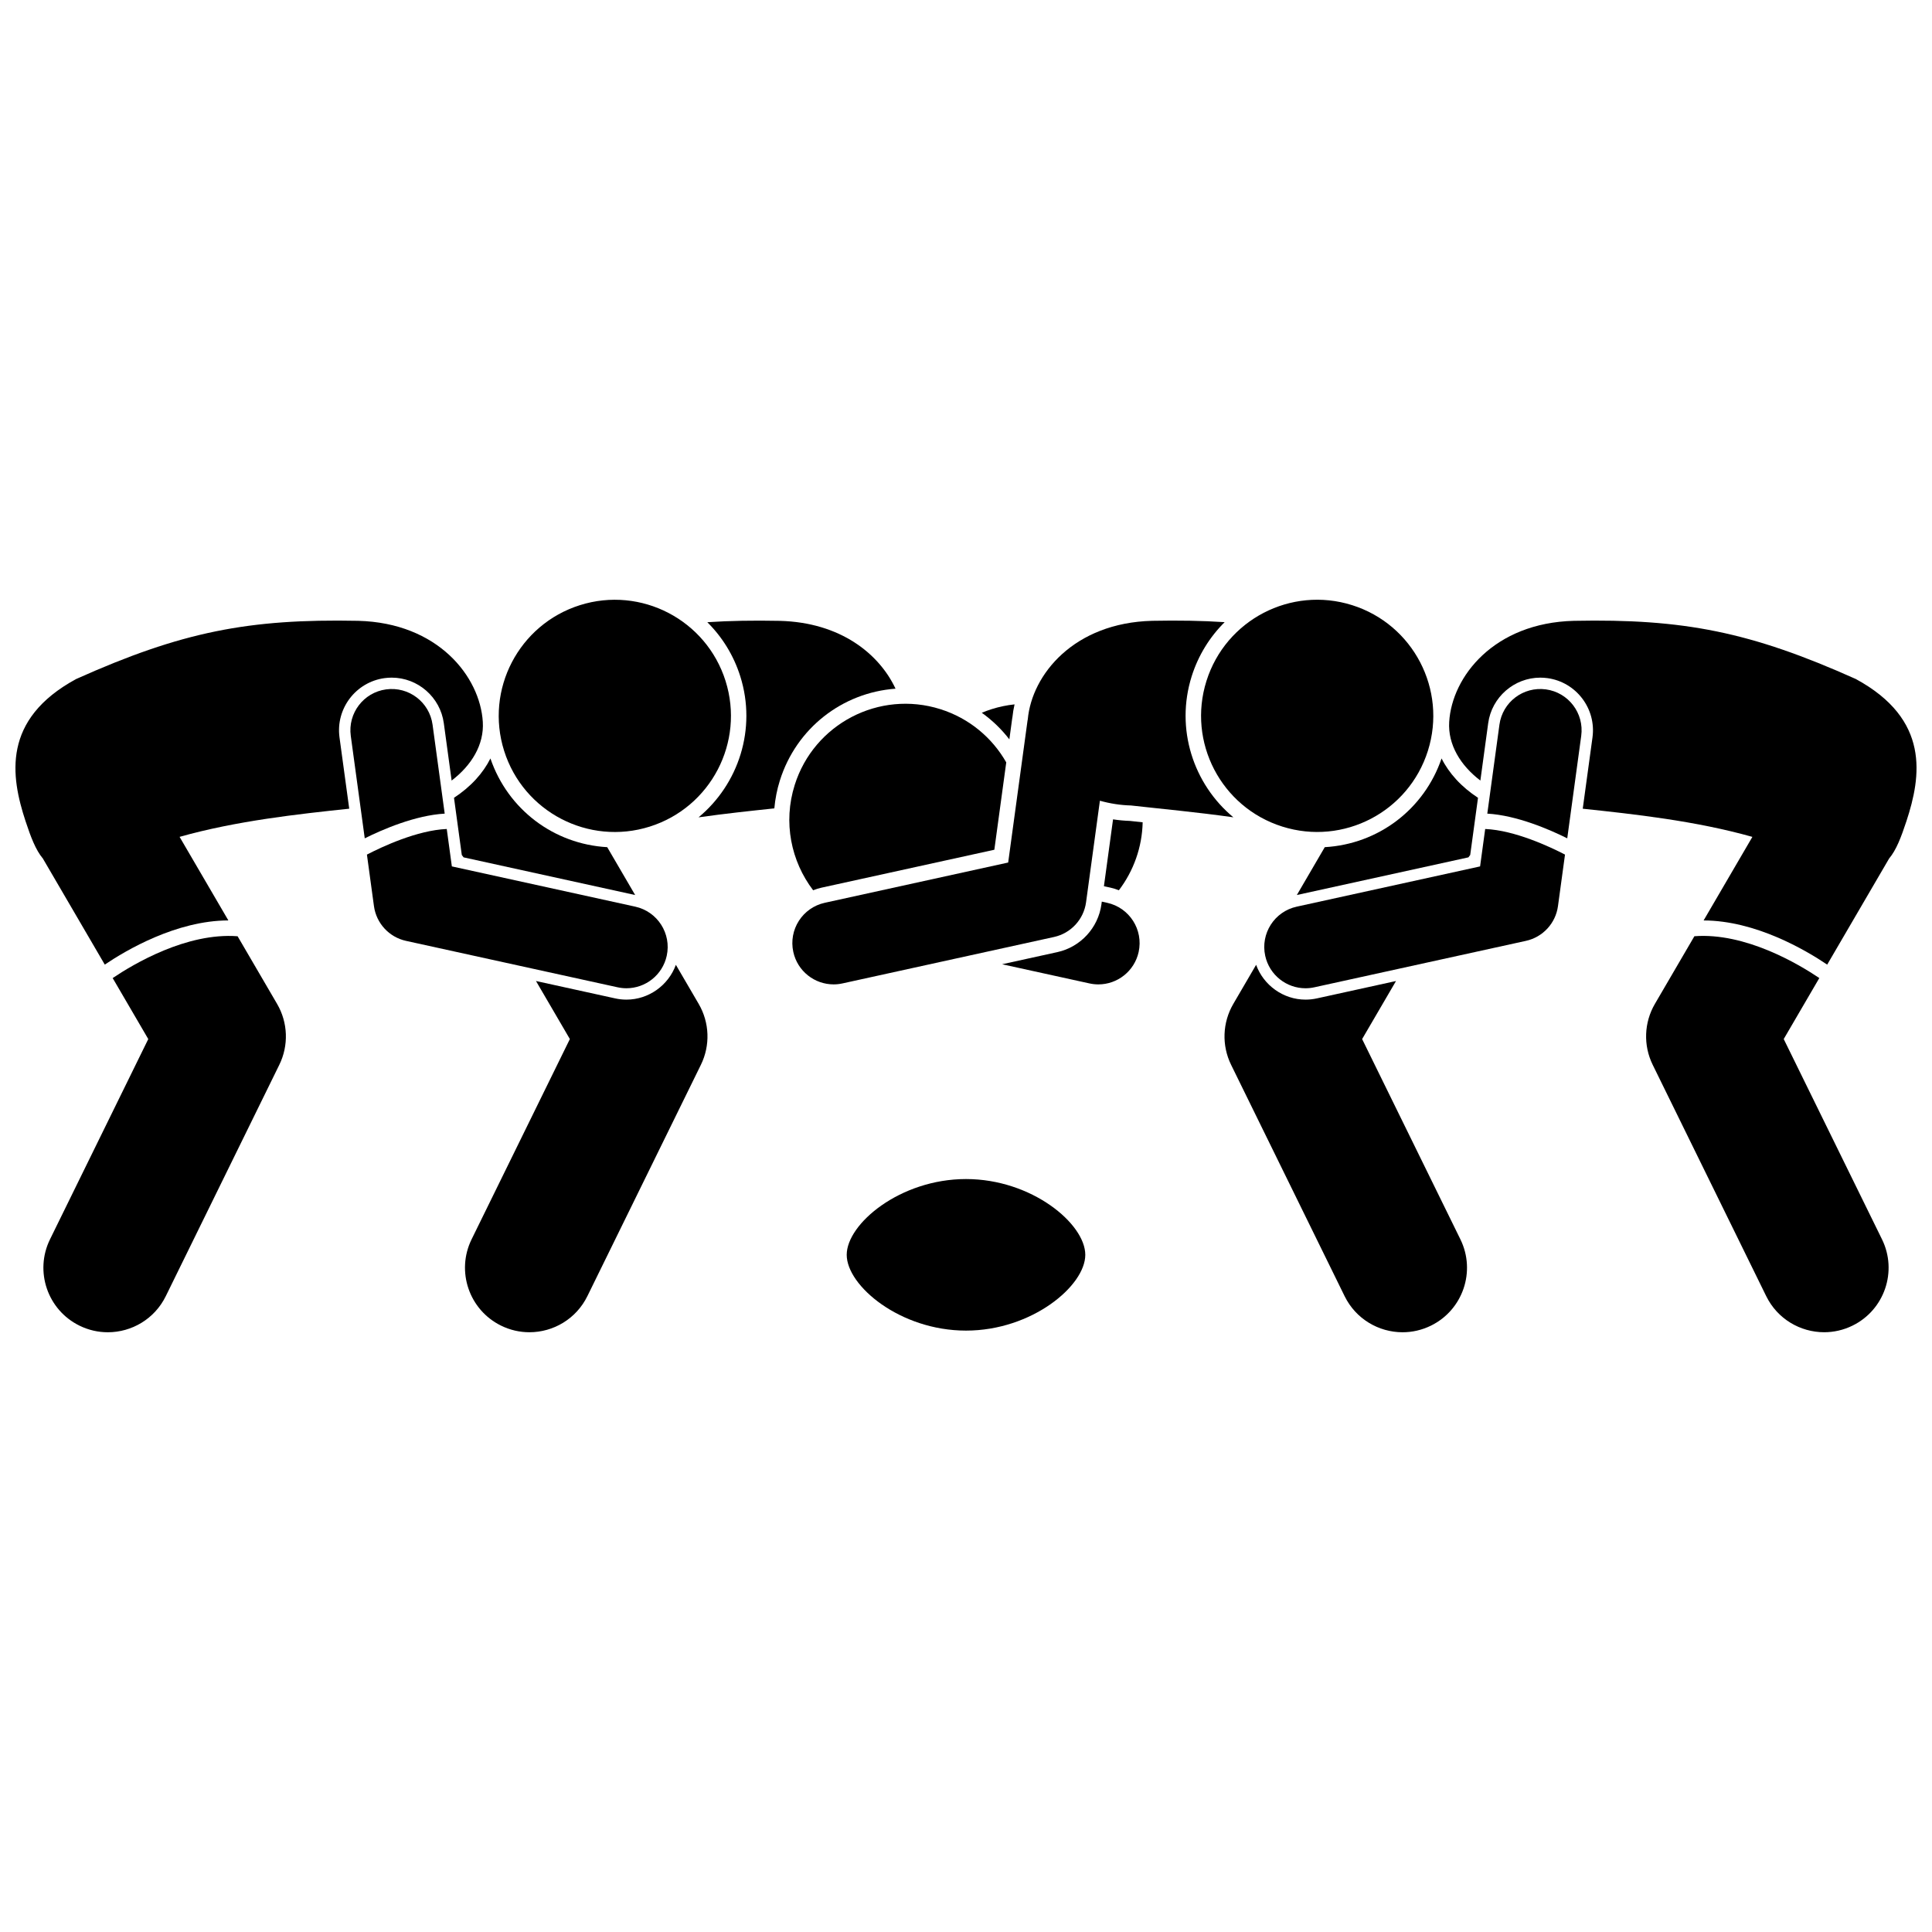
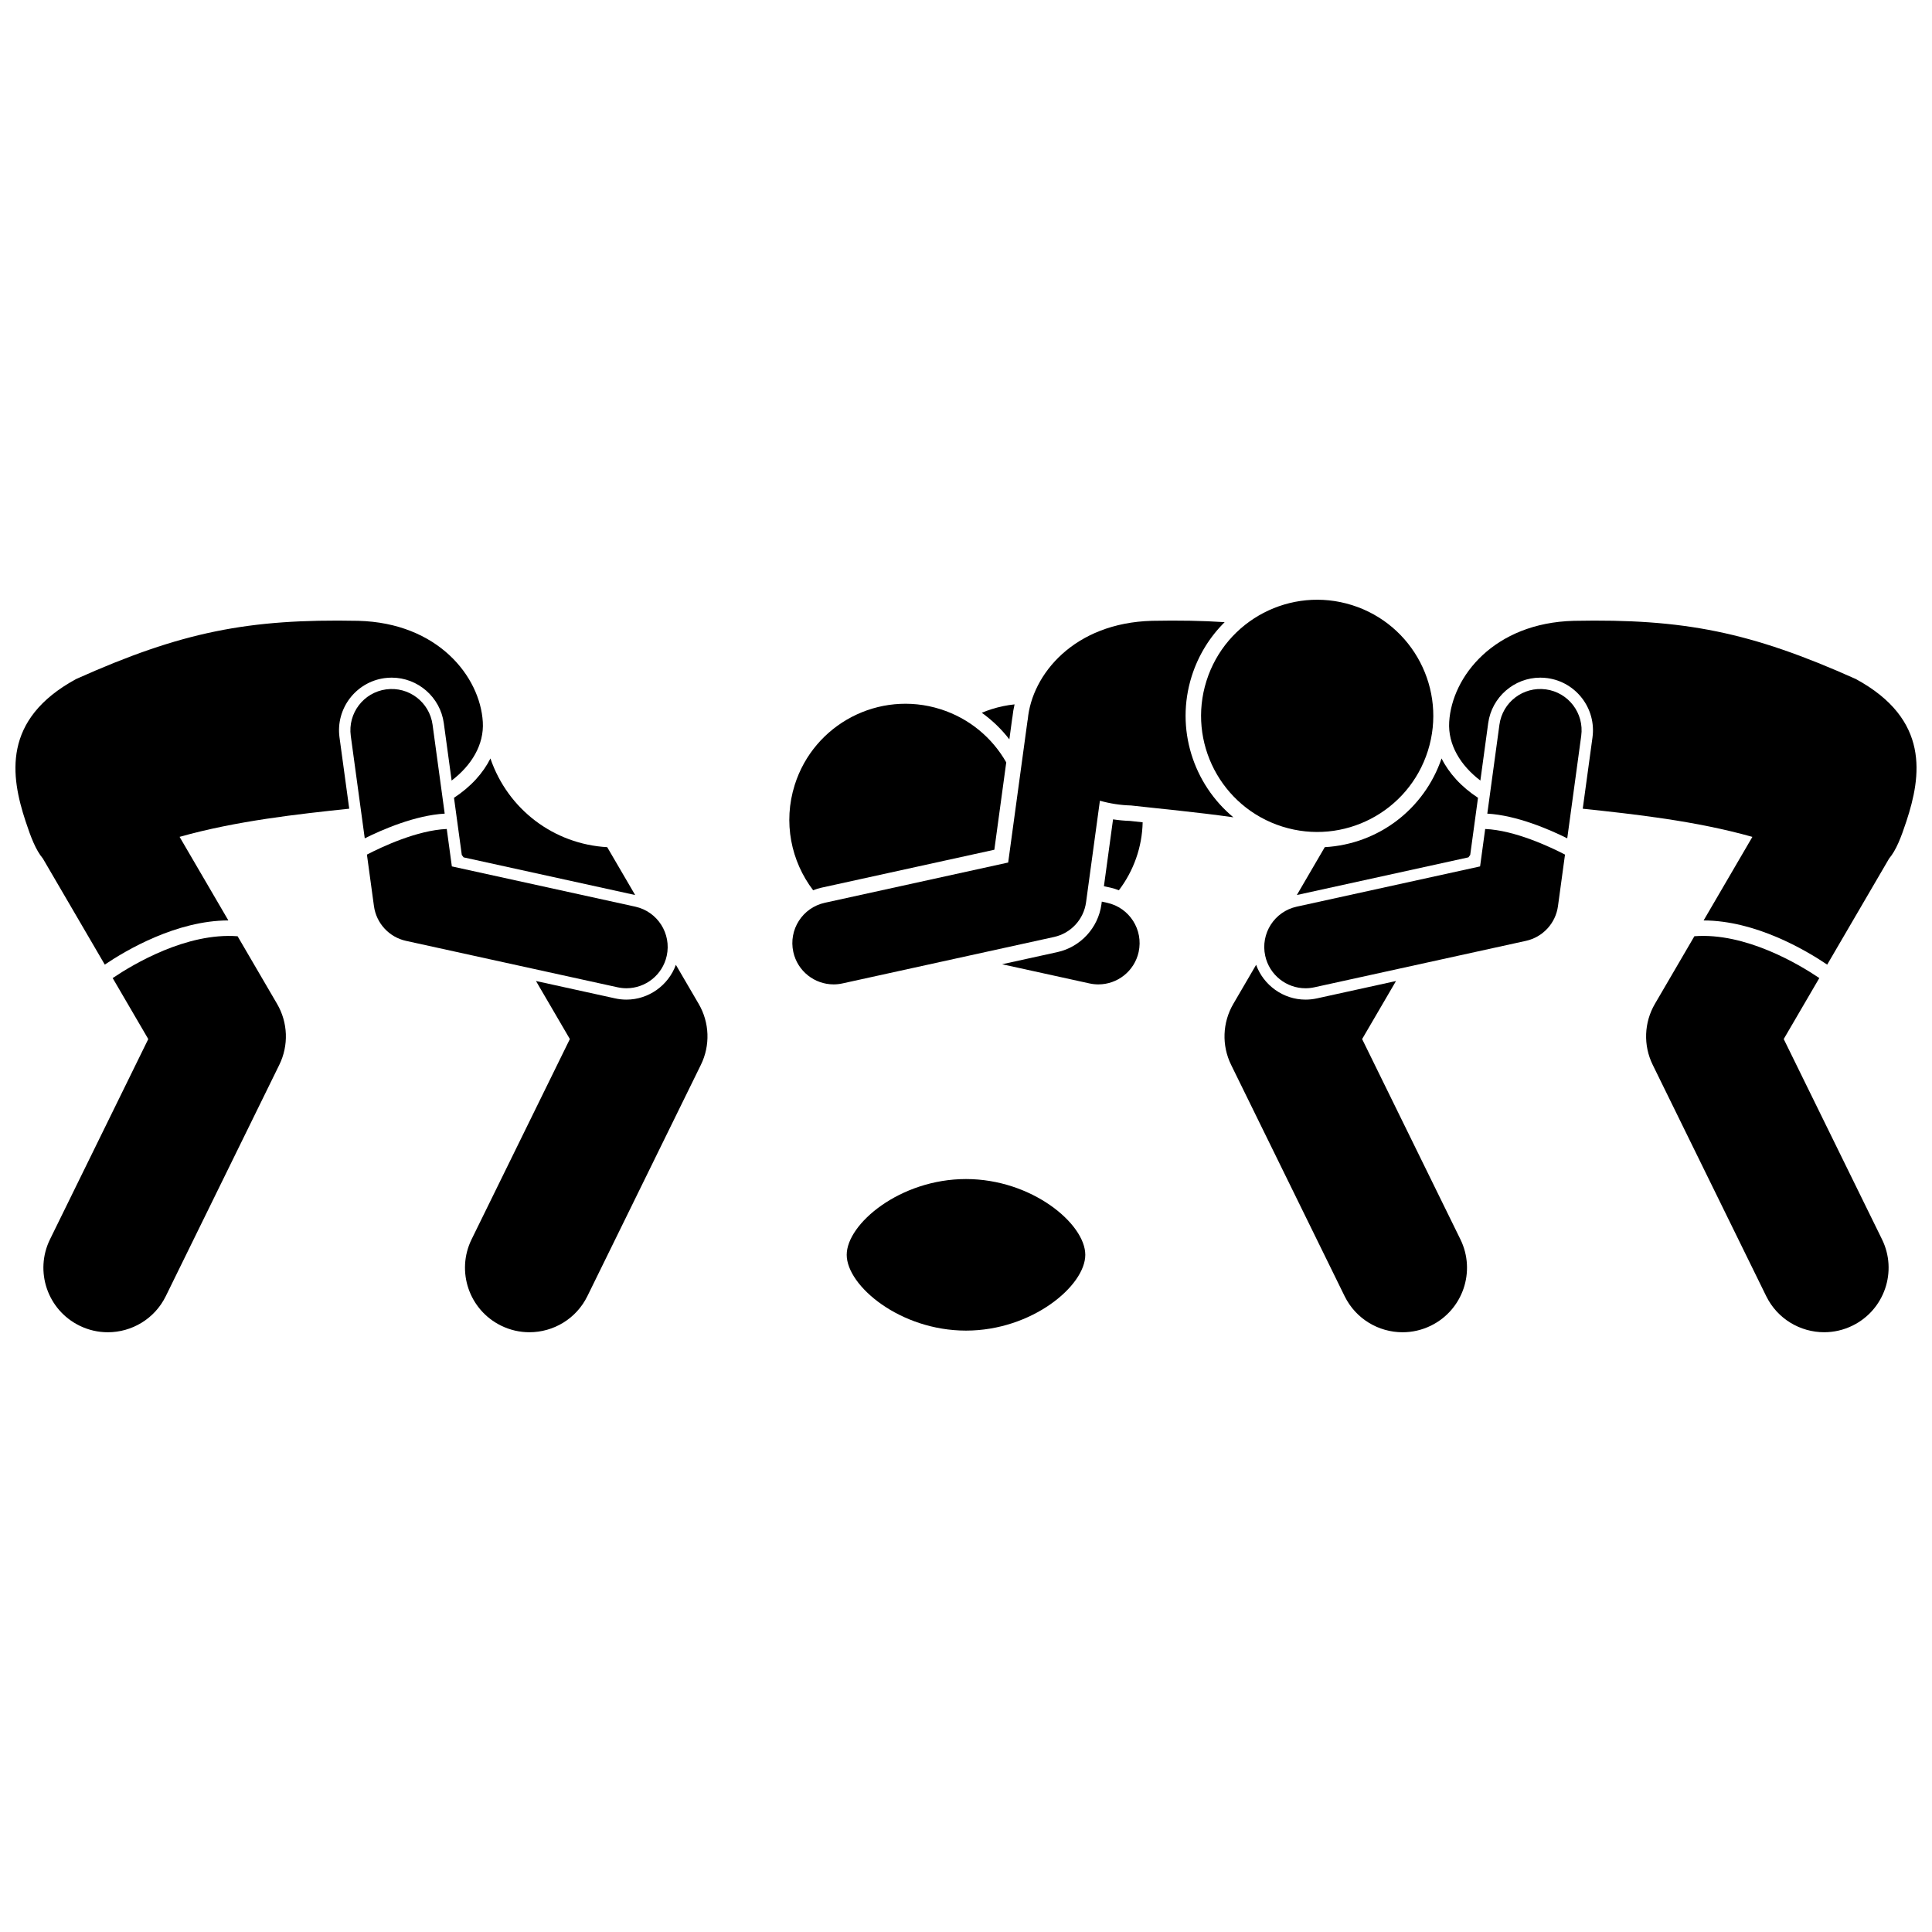
<svg xmlns="http://www.w3.org/2000/svg" width="800px" height="800px" version="1.1" viewBox="144 144 512 512">
  <defs>
    <clipPath id="b">
      <path d="m148.09 308h123.91v92h-123.91z" />
    </clipPath>
    <clipPath id="a">
      <path d="m528 308h123.9v92h-123.9z" />
    </clipPath>
  </defs>
  <path d="m411.49 339.94 0.746-5.492c0.02-0.133 0.043-0.258 0.07-0.402 0.113-1.125 0.309-2.254 0.562-3.379-2.023 0.211-4.059 0.629-6.074 1.266-0.895 0.281-1.762 0.605-2.613 0.961 2.801 2 5.254 4.379 7.309 7.047z" />
  <path d="m443.45 361.55c-1.488-0.047-2.984-0.184-4.481-0.414l-2.418 17.719 1.746 0.383c0.766 0.168 1.5 0.41 2.219 0.688 3.906-5.133 6.164-11.434 6.301-18.008-1.148-0.121-2.273-0.242-3.367-0.367z" />
  <path d="m310.02 408.91c-1.008 0-2.016-0.109-3-0.328l-20.98-4.606 8.98 15.383-26.043 53.074c-4.156 8.473-0.66 18.715 7.812 22.875 2.422 1.191 4.988 1.75 7.516 1.75 6.316 0 12.387-3.516 15.355-9.566l30.082-61.305c2.523-5.141 2.305-11.199-0.582-16.145l-6.047-10.355c-1.969 5.434-7.211 9.223-13.094 9.223z" />
-   <path d="m350.69 350.79c4.336-13.75 16.461-23.238 30.637-24.281-4.332-9.242-14.594-17.566-30.684-17.977-6.953-0.137-13.25-0.035-19.199 0.359 3.938 3.898 6.981 8.766 8.738 14.34 4.391 13.926-0.449 28.586-11.059 37.371 7.039-0.992 13.863-1.719 20.086-2.375 0.223-2.481 0.703-4.973 1.48-7.438z" />
  <path d="m304.92 368.51c-14.152-0.801-26.336-10.008-30.953-23.512-0.973 1.945-2.266 3.816-3.879 5.574-1.66 1.809-3.617 3.434-5.773 4.856l2.066 15.148c0.152 0.223 0.316 0.43 0.477 0.633l45.465 9.98z" />
  <path d="m437.41 383.25-1.422-0.312-0.098 0.723c-0.848 6.223-5.543 11.312-11.676 12.66l-14.648 3.215 23.16 5.082c0.789 0.172 1.578 0.258 2.356 0.258 5.023 0 9.551-3.484 10.672-8.594 1.293-5.902-2.441-11.738-8.344-13.031z" />
-   <path d="m336.28 324.46c5.109 16.207-3.883 33.484-20.09 38.598-16.203 5.109-33.484-3.883-38.594-20.086-5.109-16.207 3.883-33.484 20.086-38.598 16.207-5.109 33.484 3.883 38.598 20.086" />
  <path d="m173.86 403.2 9.434 16.164-26.043 53.074c-4.156 8.473-0.66 18.715 7.812 22.875 2.422 1.191 4.988 1.75 7.516 1.75 6.316 0 12.387-3.516 15.355-9.566l30.082-61.305c2.523-5.141 2.305-11.199-0.582-16.145l-10.465-17.93c-13.504-1.027-27.613 7.375-33.109 11.082z" />
  <g clip-path="url(#b)">
    <path d="m245.91 323.71c0.633-0.086 1.27-0.129 1.898-0.129 6.934 0 12.867 5.188 13.805 12.062l2.074 15.211c5.254-4.004 8.637-9.496 8.262-15.551-0.734-12.008-11.871-26.238-33.035-26.781-29.105-0.578-46.828 2.918-74.734 15.426-19.711 10.703-17.328 25.773-13.406 37.676 1.41 4.277 2.699 7.648 4.594 9.902l16.402 28.102c5.668-3.824 18.973-11.672 32.75-11.707l-12.926-22.145c15.082-4.254 31.375-6.027 44.957-7.465l-2.578-18.902c-1.035-7.617 4.32-14.66 11.938-15.699z" />
  </g>
  <path d="m261.85 359.62-3.215-23.566c-0.816-5.984-6.305-10.172-12.316-9.359-5.984 0.816-10.176 6.332-9.359 12.316l3.703 27.156c4.688-2.336 13.352-6.098 21.188-6.547z" />
  <path d="m307.66 405.64c0.789 0.172 1.578 0.258 2.356 0.258 5.023 0 9.551-3.484 10.672-8.594 1.297-5.898-2.438-11.734-8.34-13.031l-48.602-10.668-1.352-9.918c-7.852 0.344-17.16 4.719-21.156 6.789l1.863 13.656c0.621 4.547 4.012 8.223 8.492 9.207z" />
  <path d="m407.51 369.19 3.156-23.152c-3.703-6.5-9.77-11.676-17.465-14.105-16.203-5.109-33.484 3.883-38.594 20.086-3.129 9.914-0.969 20.223 4.883 27.91 0.719-0.277 1.453-0.52 2.219-0.688z" />
  <path d="m529.91 350.57c-1.613-1.762-2.91-3.633-3.879-5.574-4.613 13.504-16.801 22.711-30.953 23.512l-7.398 12.68 45.465-9.98c0.16-0.207 0.324-0.41 0.477-0.633l2.066-15.148c-2.16-1.418-4.117-3.043-5.777-4.856z" />
  <path d="m489.98 408.91c-5.883 0-11.125-3.789-13.094-9.223l-6.047 10.359c-2.887 4.945-3.106 11.004-0.582 16.145l30.082 61.305c2.969 6.051 9.039 9.566 15.355 9.566 2.527 0 5.094-0.562 7.516-1.75 8.473-4.156 11.973-14.398 7.812-22.875l-26.043-53.074 8.98-15.383-20.98 4.606c-0.984 0.215-1.992 0.324-3 0.324z" />
  <path d="m459.81 323.22c1.758-5.574 4.805-10.445 8.738-14.34-5.949-0.395-12.242-0.496-19.199-0.359-20.777 0.535-31.883 14.254-32.977 26.117-0.023 0.129-0.055 0.254-0.074 0.387l-5.121 37.555-48.602 10.668c-5.902 1.293-9.637 7.129-8.34 13.031 1.121 5.109 5.648 8.594 10.672 8.594 0.777 0 1.566-0.082 2.356-0.258l56.062-12.305c4.481-0.984 7.875-4.66 8.492-9.207l3.668-26.902c2.664 0.746 5.445 1.188 8.234 1.258 7.93 0.895 17.332 1.75 27.141 3.137-10.602-8.789-15.441-23.449-11.051-37.375z" />
  <path d="m502.32 304.37c16.207 5.109 25.199 22.391 20.09 38.594-5.113 16.207-22.391 25.199-38.598 20.086-16.203-5.109-25.195-22.391-20.086-38.594s22.391-25.199 38.594-20.086" />
  <g clip-path="url(#a)">
    <path d="m635.82 323.95c-27.906-12.508-45.629-16.004-74.734-15.426-21.164 0.543-32.301 14.773-33.035 26.781-0.371 6.055 3.008 11.547 8.262 15.551l2.074-15.211c0.938-6.875 6.871-12.062 13.805-12.062 0.629 0 1.266 0.043 1.898 0.129 7.617 1.039 12.973 8.082 11.938 15.703l-2.582 18.902c13.578 1.438 29.875 3.211 44.957 7.465l-12.926 22.145c13.777 0.031 27.082 7.879 32.75 11.707l16.402-28.102c1.898-2.254 3.188-5.625 4.594-9.902 3.922-11.906 6.309-26.977-13.402-37.68z" />
  </g>
  <path d="m593.03 392.11-10.465 17.93c-2.887 4.945-3.106 11.004-0.582 16.145l30.082 61.305c2.969 6.051 9.039 9.566 15.355 9.566 2.527 0 5.094-0.562 7.516-1.75 8.473-4.156 11.973-14.398 7.812-22.875l-26.043-53.074 9.434-16.164c-5.496-3.707-19.605-12.109-33.109-11.082z" />
  <path d="m537.59 363.69-1.352 9.918-48.602 10.668c-5.902 1.293-9.637 7.129-8.34 13.031 1.121 5.109 5.648 8.594 10.672 8.594 0.777 0 1.566-0.082 2.356-0.258l56.062-12.305c4.481-0.984 7.875-4.66 8.492-9.207l1.863-13.656c-3.988-2.066-13.297-6.445-21.152-6.785z" />
  <path d="m563.04 339.01c0.816-5.984-3.375-11.5-9.359-12.316-6.012-0.812-11.5 3.375-12.316 9.359l-3.215 23.566c7.836 0.449 16.496 4.211 21.188 6.547z" />
  <path d="m400 456.46c-17.461 0-31.613 11.867-31.613 20.082 0 8.215 14.152 20.082 31.613 20.082s31.613-11.867 31.613-20.082c0-8.215-14.156-20.082-31.613-20.082z" />
</svg>